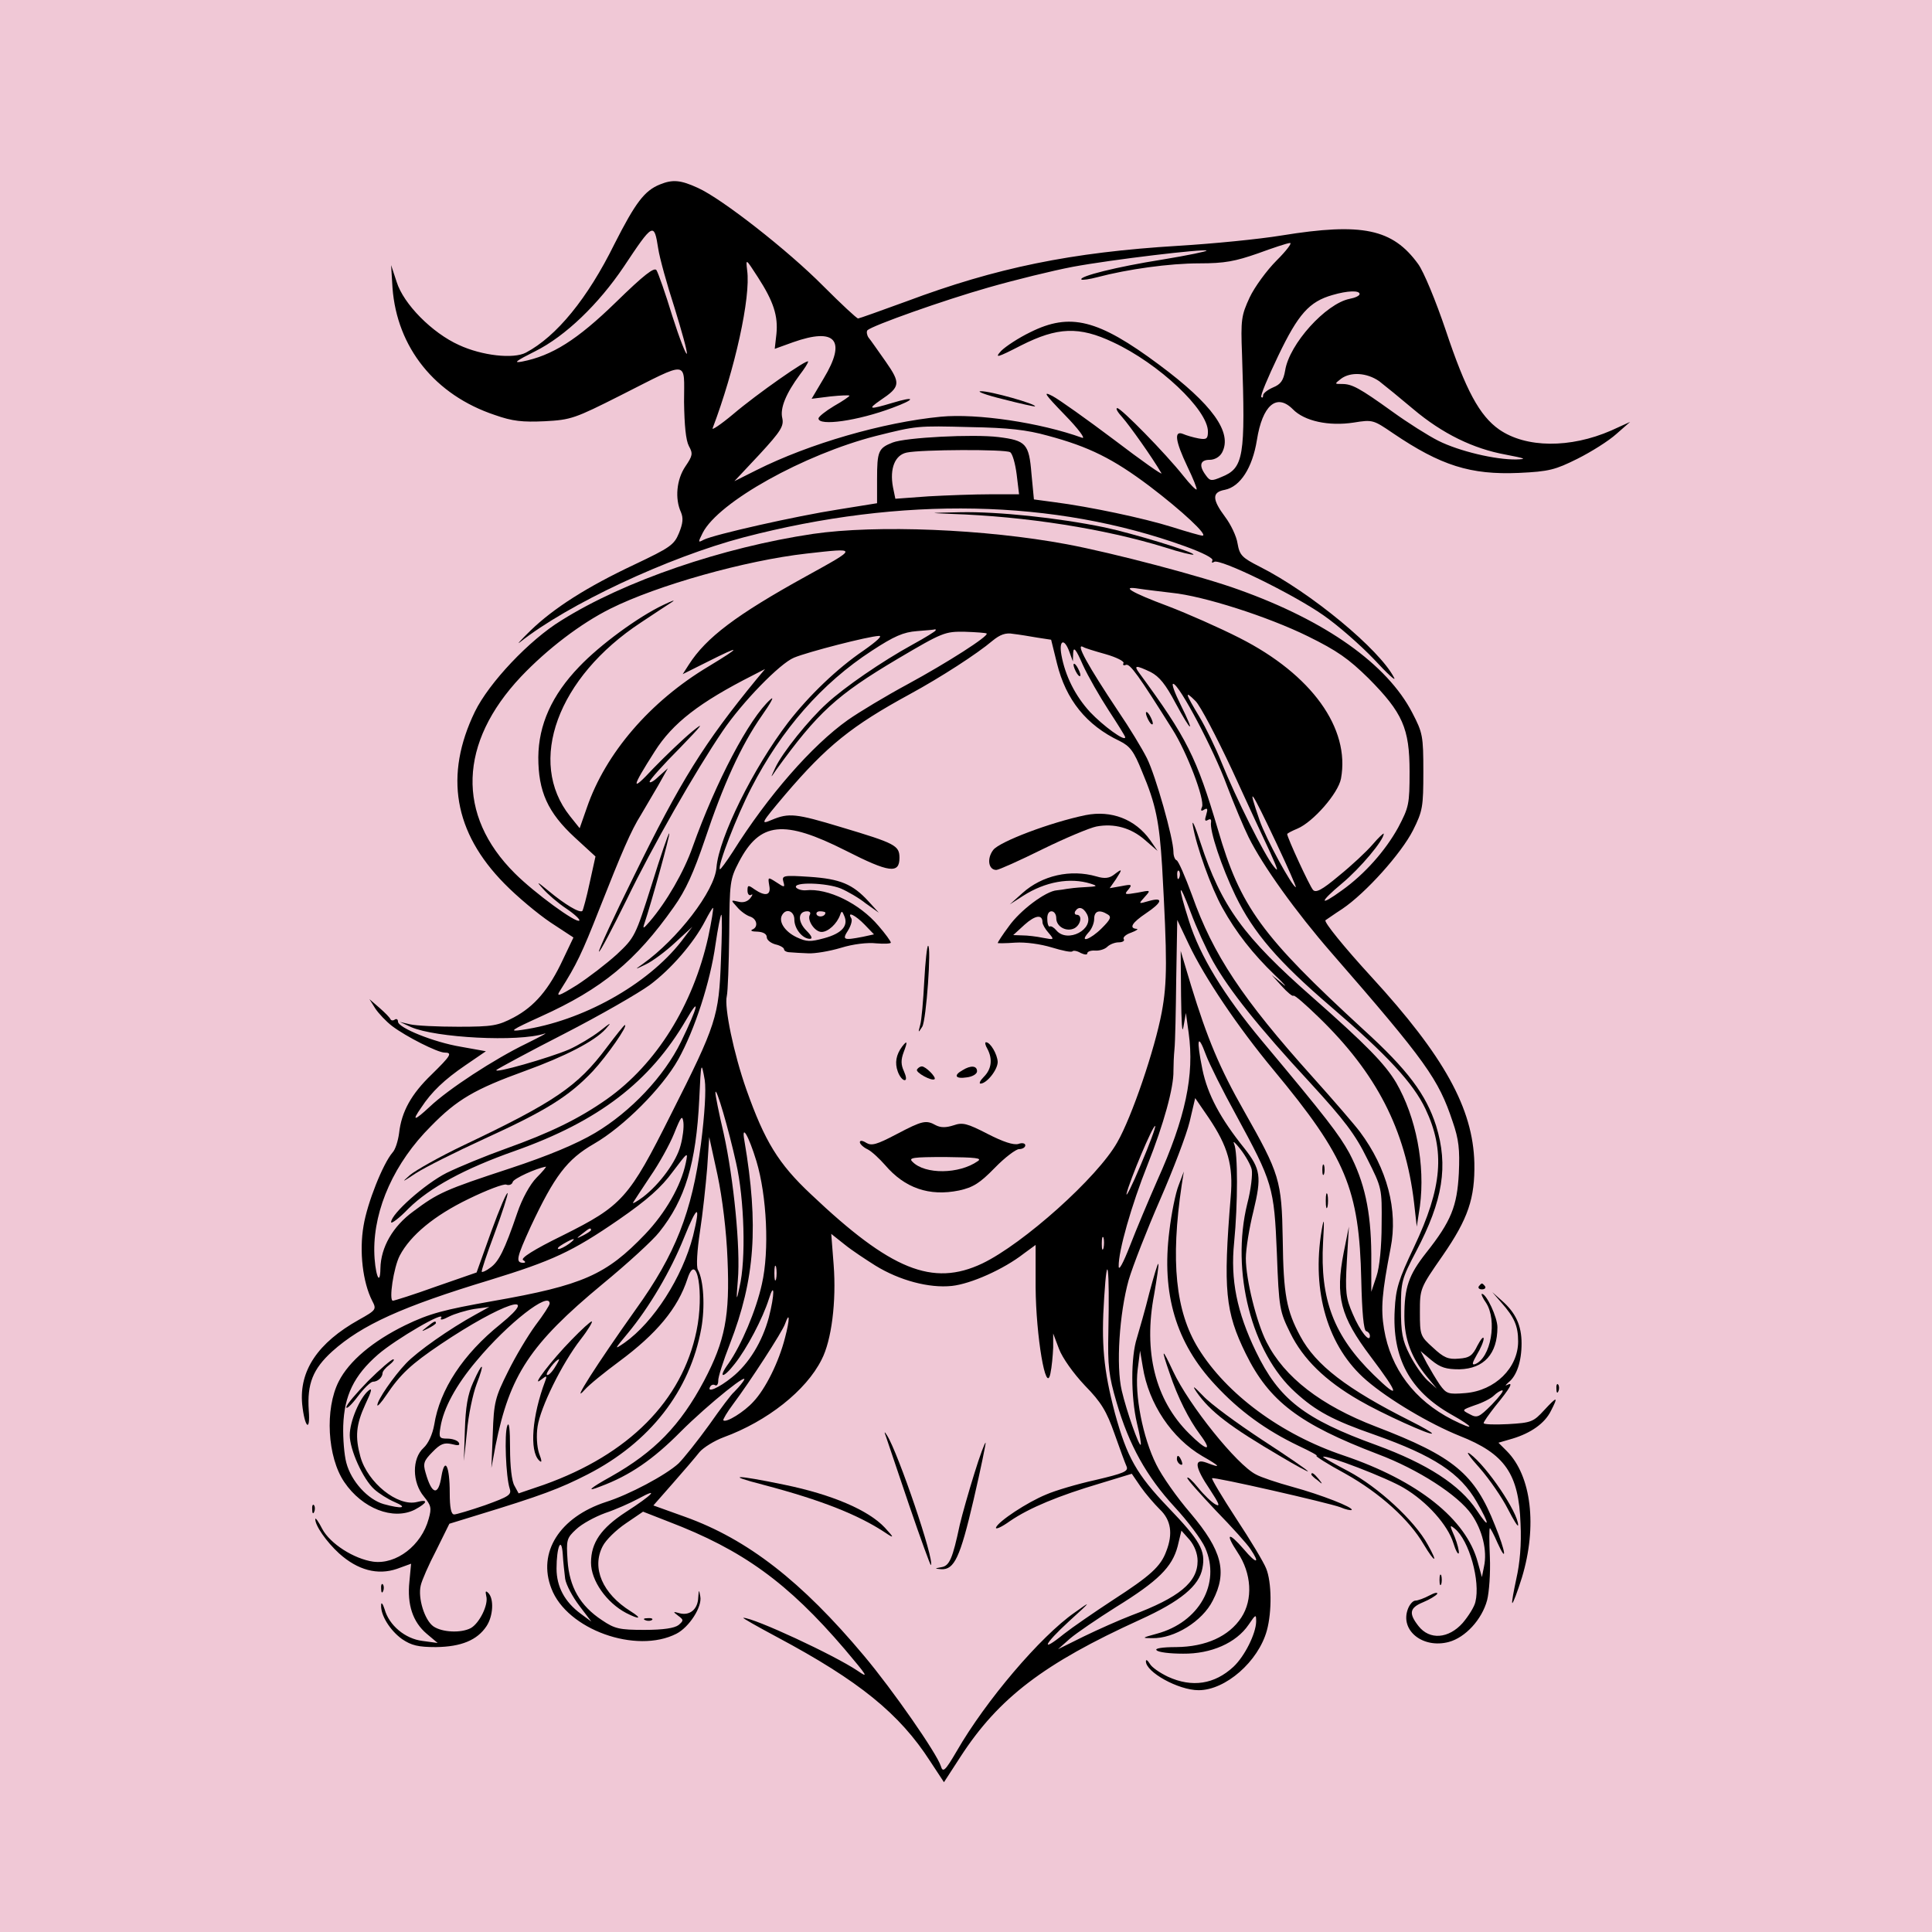
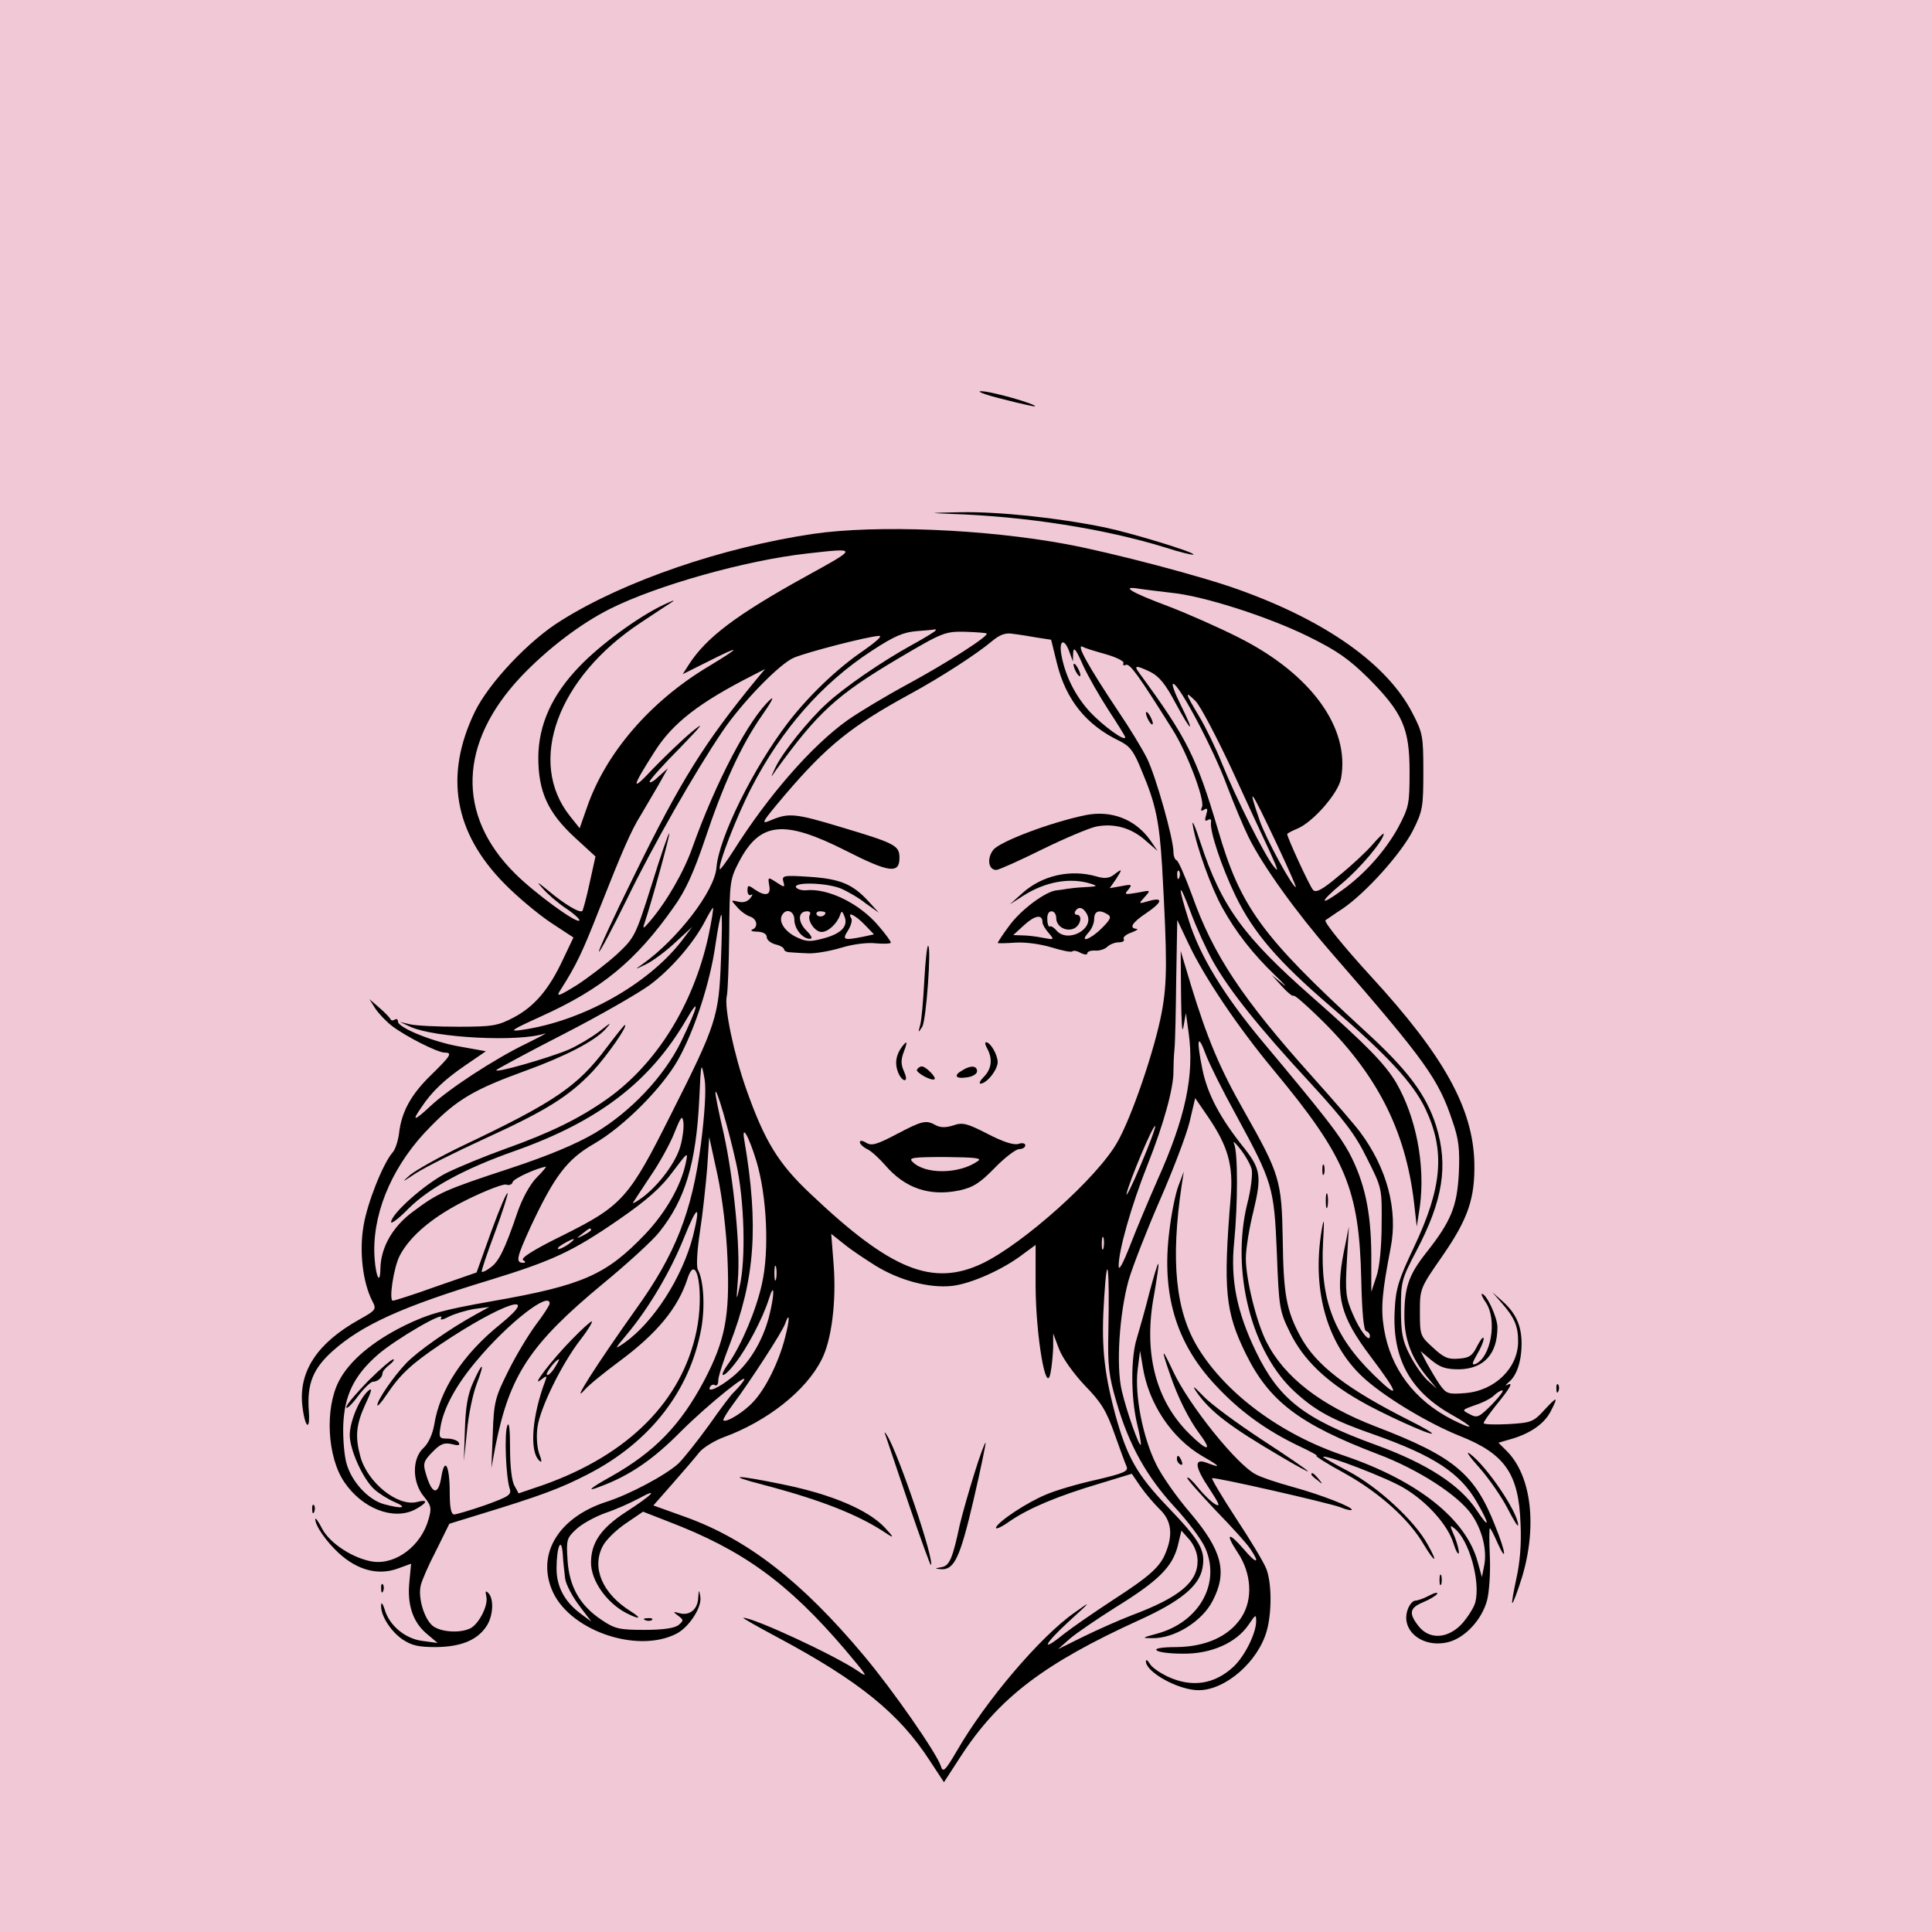
<svg xmlns="http://www.w3.org/2000/svg" width="32" height="32" viewBox="0 0 32 32" fill="none">
  <rect width="32" height="32" fill="#F0C8D6" />
-   <path d="M10.931 3.055C10.674 3.158 10.525 3.357 10.177 4.042C9.732 4.944 9.218 5.572 8.71 5.841C8.505 5.949 7.985 5.892 7.603 5.715C7.158 5.515 6.684 5.036 6.57 4.67L6.478 4.391L6.501 4.767C6.575 5.755 7.203 6.543 8.197 6.874C8.488 6.977 8.653 6.994 9.024 6.977C9.458 6.954 9.521 6.931 10.28 6.548C11.433 5.966 11.33 5.955 11.33 6.657C11.336 7.045 11.359 7.29 11.41 7.388C11.479 7.513 11.473 7.547 11.353 7.724C11.205 7.941 11.176 8.261 11.279 8.484C11.319 8.581 11.313 8.666 11.245 8.832C11.165 9.026 11.096 9.072 10.508 9.351C9.721 9.722 9.173 10.07 8.784 10.447C8.625 10.601 8.55 10.687 8.613 10.636C9.407 10.008 11.062 9.231 12.318 8.9C14.944 8.215 17.467 8.267 19.63 9.049C19.927 9.157 20.104 9.248 20.081 9.283C20.064 9.323 20.076 9.328 20.11 9.306C20.207 9.248 21.412 9.836 21.919 10.19C22.159 10.356 22.536 10.687 22.759 10.921C22.981 11.161 23.13 11.298 23.09 11.224C22.85 10.755 21.703 9.808 20.863 9.385C20.572 9.237 20.532 9.197 20.498 9.003C20.481 8.883 20.384 8.683 20.293 8.563C20.076 8.272 20.07 8.152 20.287 8.113C20.544 8.061 20.744 7.747 20.818 7.29C20.909 6.714 21.143 6.508 21.412 6.777C21.606 6.977 22.011 7.062 22.422 6.999C22.736 6.948 22.747 6.954 23.073 7.176C23.866 7.713 24.357 7.867 25.156 7.833C25.659 7.81 25.761 7.781 26.127 7.599C26.355 7.485 26.646 7.302 26.772 7.188L27 6.988L26.686 7.131C26.007 7.427 25.276 7.422 24.831 7.114C24.505 6.885 24.277 6.463 23.946 5.47C23.78 4.979 23.581 4.499 23.489 4.373C23.067 3.791 22.565 3.683 21.229 3.9C20.852 3.962 20.087 4.037 19.522 4.071C17.735 4.179 16.497 4.436 15.018 4.99C14.596 5.144 14.23 5.275 14.213 5.275C14.19 5.275 13.934 5.036 13.637 4.739C13.049 4.145 11.953 3.289 11.559 3.112C11.273 2.981 11.142 2.969 10.931 3.055ZM10.902 4.117C10.925 4.271 11.045 4.705 11.171 5.093C11.29 5.481 11.387 5.823 11.376 5.858C11.365 5.886 11.256 5.612 11.136 5.235C11.022 4.859 10.902 4.522 10.874 4.476C10.839 4.419 10.668 4.55 10.2 5.007C9.561 5.629 9.144 5.892 8.647 5.989C8.493 6.018 8.545 5.978 8.864 5.818C9.367 5.567 9.915 5.036 10.331 4.419C10.817 3.688 10.834 3.677 10.902 4.117ZM21.143 4.316C20.983 4.476 20.778 4.756 20.698 4.927C20.561 5.224 20.549 5.293 20.572 5.875C20.629 7.57 20.601 7.753 20.23 7.901C20.07 7.97 20.041 7.97 19.973 7.873C19.853 7.713 19.876 7.616 20.036 7.616C20.116 7.616 20.201 7.57 20.241 7.496C20.418 7.165 20.081 6.697 19.197 6.04C18.186 5.287 17.724 5.173 17.062 5.504C16.873 5.595 16.656 5.738 16.582 5.812C16.468 5.938 16.514 5.926 16.913 5.721C17.513 5.418 17.872 5.401 18.437 5.669C19.197 6.023 20.007 6.788 20.007 7.148C20.007 7.268 19.984 7.285 19.853 7.262C19.762 7.245 19.648 7.211 19.596 7.188C19.442 7.125 19.465 7.302 19.665 7.724C19.762 7.924 19.83 8.095 19.819 8.107C19.807 8.118 19.71 8.021 19.602 7.884C19.299 7.502 18.569 6.76 18.506 6.76C18.472 6.76 18.512 6.828 18.591 6.914C18.711 7.051 19.077 7.564 19.237 7.838C19.259 7.878 18.911 7.633 18.454 7.285C17.998 6.942 17.541 6.617 17.433 6.56C17.267 6.474 17.296 6.52 17.638 6.874C17.861 7.102 17.986 7.273 17.924 7.251C17.227 6.999 16.183 6.845 15.583 6.902C14.63 6.994 13.403 7.348 12.529 7.787L12.164 7.97L12.581 7.525C12.934 7.142 12.986 7.056 12.957 6.925C12.917 6.76 13.02 6.514 13.248 6.206C13.323 6.109 13.385 6.012 13.385 5.989C13.385 5.932 12.535 6.526 12.141 6.862C11.935 7.034 11.781 7.136 11.804 7.091C12.17 6.126 12.438 4.921 12.375 4.476C12.352 4.276 12.352 4.282 12.552 4.59C12.815 4.996 12.889 5.235 12.86 5.532L12.832 5.778L13.134 5.669C13.842 5.418 14.025 5.635 13.642 6.269L13.443 6.605L13.757 6.566C13.928 6.548 14.07 6.543 14.07 6.554C14.07 6.566 13.956 6.645 13.814 6.725C13.671 6.811 13.557 6.902 13.557 6.931C13.557 7.062 14.207 6.971 14.784 6.754C15.172 6.611 15.172 6.554 14.778 6.674C14.396 6.788 14.362 6.782 14.584 6.628C14.915 6.406 14.921 6.349 14.67 5.989C14.544 5.812 14.419 5.629 14.384 5.589C14.356 5.544 14.35 5.492 14.367 5.47C14.453 5.39 15.629 4.973 16.371 4.762C16.811 4.636 17.438 4.482 17.77 4.419C18.415 4.299 19.95 4.117 19.984 4.151C19.996 4.162 19.67 4.231 19.254 4.299C18.494 4.419 17.861 4.579 17.912 4.63C17.929 4.642 18.049 4.625 18.18 4.59C18.677 4.459 19.368 4.362 19.864 4.362C20.287 4.362 20.458 4.328 20.835 4.197C21.086 4.105 21.326 4.025 21.366 4.025C21.406 4.02 21.309 4.151 21.143 4.316ZM22.519 4.87C22.519 4.899 22.445 4.933 22.353 4.95C21.959 5.03 21.354 5.698 21.286 6.137C21.257 6.303 21.212 6.366 21.086 6.417C20.995 6.457 20.921 6.514 20.921 6.548C20.921 6.583 20.909 6.594 20.892 6.577C20.869 6.56 21 6.252 21.172 5.892C21.503 5.201 21.686 4.996 22.068 4.887C22.319 4.813 22.519 4.807 22.519 4.87ZM22.844 6.314C22.941 6.389 23.192 6.594 23.409 6.777C23.889 7.182 24.403 7.433 24.939 7.53C25.265 7.593 25.299 7.604 25.116 7.61C24.768 7.616 24.169 7.473 23.826 7.302C23.655 7.216 23.312 6.999 23.061 6.817C22.513 6.423 22.393 6.36 22.228 6.36C22.102 6.36 22.102 6.36 22.211 6.274C22.37 6.155 22.639 6.172 22.844 6.314ZM17.353 7.216C18.038 7.399 18.437 7.599 19.037 8.05C19.579 8.461 20.019 8.872 19.916 8.872C19.887 8.872 19.665 8.809 19.413 8.729C18.94 8.581 18.044 8.392 17.467 8.318L17.125 8.272L17.084 7.844C17.044 7.348 16.993 7.296 16.537 7.239C16.12 7.188 15.001 7.245 14.784 7.33C14.55 7.422 14.527 7.473 14.527 7.936V8.335L13.888 8.438C13.191 8.546 11.821 8.855 11.656 8.94C11.559 8.992 11.559 8.986 11.639 8.826C11.901 8.312 13.323 7.525 14.504 7.222C15.189 7.051 15.184 7.051 16.068 7.074C16.702 7.085 17.005 7.119 17.353 7.216ZM16.731 7.49C16.77 7.513 16.816 7.679 16.839 7.856L16.879 8.187H16.405C16.143 8.187 15.68 8.204 15.378 8.221L14.83 8.261L14.79 8.067C14.733 7.759 14.824 7.536 15.018 7.496C15.252 7.445 16.656 7.439 16.731 7.49Z" fill="black" />
  <path d="M16.611 6.611C16.896 6.685 17.136 6.737 17.142 6.731C17.181 6.697 16.399 6.474 16.245 6.48C16.165 6.48 16.331 6.543 16.611 6.611Z" fill="black" />
  <path d="M15.754 8.512C16.987 8.552 18.295 8.758 19.294 9.066C19.539 9.146 19.756 9.197 19.767 9.186C19.802 9.151 18.757 8.832 18.295 8.735C17.518 8.575 16.531 8.472 15.909 8.484C15.378 8.495 15.355 8.495 15.754 8.512Z" fill="black" />
  <path d="M13.465 8.843C11.97 9.066 10.343 9.62 9.298 10.276C8.767 10.601 8.099 11.309 7.865 11.789C7.357 12.839 7.517 13.787 8.356 14.637C8.562 14.848 8.904 15.134 9.116 15.277L9.498 15.528L9.327 15.887C9.093 16.39 8.853 16.669 8.51 16.852C8.248 16.989 8.162 17.006 7.591 17.006C7.249 17.006 6.889 16.989 6.792 16.966L6.621 16.926L6.809 17.012C7.215 17.189 8.585 17.263 9.019 17.12C9.081 17.103 8.944 17.172 8.716 17.286C8.185 17.543 7.426 18.039 7.118 18.331C6.861 18.57 6.815 18.576 6.975 18.348C7.146 18.085 7.363 17.88 7.706 17.646L8.048 17.412L7.631 17.337C7.186 17.263 6.592 17.023 6.592 16.921C6.592 16.886 6.57 16.869 6.541 16.886C6.513 16.909 6.478 16.904 6.467 16.881C6.455 16.852 6.376 16.772 6.284 16.692L6.119 16.549L6.216 16.704C6.273 16.789 6.398 16.921 6.495 16.995C6.729 17.172 7.249 17.434 7.363 17.434C7.5 17.434 7.466 17.486 7.146 17.8C6.815 18.119 6.65 18.41 6.61 18.77C6.592 18.901 6.547 19.044 6.501 19.09C6.341 19.278 6.084 19.923 6.022 20.3C5.947 20.728 6.01 21.242 6.164 21.544C6.239 21.687 6.233 21.698 5.947 21.858C5.262 22.241 4.954 22.703 5.005 23.257C5.045 23.645 5.143 23.736 5.114 23.36C5.085 22.92 5.182 22.675 5.502 22.384C5.993 21.944 6.661 21.641 8.111 21.202C9.15 20.882 9.475 20.734 10.246 20.203C10.725 19.872 10.954 19.666 11.142 19.409C11.393 19.078 11.399 19.067 11.359 19.261C11.279 19.643 11.022 20.089 10.685 20.443C10.04 21.116 9.658 21.288 8.162 21.55C7.352 21.693 7.112 21.756 6.712 21.95C6.176 22.212 5.782 22.543 5.611 22.88C5.377 23.337 5.422 24.136 5.702 24.547C5.999 24.987 6.513 25.186 6.872 25.004C7.083 24.89 7.1 24.827 6.906 24.878C6.587 24.958 6.09 24.558 5.97 24.13C5.879 23.799 5.896 23.599 6.05 23.263C6.159 23.034 6.17 22.977 6.102 23.034C5.959 23.154 5.793 23.542 5.793 23.771C5.793 24.01 6.01 24.496 6.199 24.667C6.273 24.735 6.427 24.832 6.535 24.878C6.764 24.975 6.661 24.998 6.353 24.912C6.096 24.838 5.816 24.536 5.736 24.227C5.702 24.102 5.679 23.828 5.685 23.616C5.702 23.114 5.862 22.783 6.261 22.435C6.558 22.178 7.392 21.693 7.306 21.83C7.283 21.87 7.329 21.864 7.437 21.807C7.529 21.761 7.717 21.704 7.854 21.681L8.105 21.647L7.877 21.773C7.449 22.007 6.906 22.389 6.724 22.583C6.518 22.8 6.25 23.188 6.25 23.274C6.25 23.303 6.318 23.228 6.398 23.108C6.632 22.76 6.809 22.595 7.3 22.264C8.311 21.584 8.996 21.356 8.288 21.933C7.671 22.429 7.283 23.017 7.192 23.599C7.163 23.759 7.095 23.908 7.015 23.982C6.821 24.159 6.826 24.553 7.021 24.787C7.14 24.935 7.152 24.975 7.1 25.158C6.981 25.597 6.564 25.917 6.181 25.866C5.862 25.82 5.468 25.569 5.337 25.323C5.279 25.209 5.228 25.135 5.222 25.158C5.217 25.266 5.405 25.535 5.616 25.729C5.925 26.008 6.256 26.094 6.575 25.985L6.809 25.9L6.781 26.197C6.741 26.579 6.838 26.865 7.066 27.059L7.249 27.213L6.998 27.179C6.712 27.144 6.444 26.922 6.37 26.653C6.341 26.562 6.313 26.528 6.313 26.585C6.301 26.75 6.461 27.007 6.661 27.15C6.815 27.253 6.924 27.281 7.22 27.281C7.637 27.276 7.905 27.167 8.059 26.933C8.168 26.768 8.185 26.482 8.088 26.385C8.042 26.34 8.037 26.357 8.054 26.436C8.094 26.579 7.94 26.887 7.797 26.967C7.631 27.053 7.323 27.036 7.18 26.939C7.032 26.836 6.918 26.465 6.969 26.259C6.986 26.18 7.1 25.917 7.226 25.677L7.443 25.238L7.888 25.101C8.973 24.77 9.275 24.655 9.732 24.421C10.765 23.891 11.428 23.04 11.616 22.001C11.679 21.647 11.656 21.208 11.559 21.031C11.53 20.979 11.547 20.705 11.593 20.403C11.639 20.106 11.69 19.626 11.713 19.347L11.747 18.833L11.884 19.461C11.964 19.838 12.033 20.397 12.05 20.859C12.09 21.796 12.01 22.207 11.662 22.869C11.268 23.611 10.839 24.05 10.12 24.456C9.761 24.655 9.698 24.718 9.943 24.621C10.434 24.439 10.822 24.17 11.273 23.714C11.73 23.257 12.483 22.652 12.301 22.892C12.261 22.949 12.192 23.023 12.158 23.057C12.118 23.086 11.935 23.331 11.747 23.599C11.553 23.868 11.325 24.153 11.239 24.239C11.028 24.433 10.417 24.758 10.035 24.878C9.27 25.129 8.899 25.712 9.133 26.311C9.39 26.99 10.537 27.401 11.205 27.059C11.416 26.95 11.633 26.613 11.599 26.442C11.576 26.322 11.576 26.322 11.565 26.459C11.559 26.653 11.428 26.762 11.262 26.722C11.142 26.688 11.142 26.693 11.233 26.762C11.325 26.83 11.325 26.842 11.239 26.916C11.171 26.967 10.988 26.996 10.674 26.996C10.263 26.996 10.183 26.979 9.972 26.836C9.606 26.596 9.43 26.282 9.401 25.849C9.378 25.506 9.384 25.477 9.544 25.329C9.641 25.238 9.852 25.124 10.023 25.061C10.194 25.004 10.44 24.895 10.577 24.821C10.931 24.627 10.811 24.758 10.366 25.044C9.955 25.312 9.789 25.552 9.789 25.883C9.789 26.18 10.046 26.545 10.371 26.716C10.594 26.83 10.645 26.813 10.446 26.688C9.978 26.396 9.795 25.968 9.983 25.609C10.035 25.506 10.206 25.34 10.366 25.232L10.651 25.038L11.073 25.203C12.301 25.672 13.049 26.214 13.991 27.316C14.367 27.761 14.396 27.806 14.207 27.675C13.819 27.413 12.489 26.796 12.312 26.796C12.289 26.796 12.541 26.939 12.872 27.116C14.23 27.841 14.898 28.383 15.406 29.171L15.635 29.519L15.909 29.097C16.542 28.12 17.296 27.55 18.877 26.83C19.556 26.522 19.864 26.265 19.916 25.974C19.973 25.683 19.876 25.517 19.351 24.969C18.826 24.421 18.666 24.136 18.466 23.405C18.278 22.692 18.238 22.252 18.289 21.487C18.34 20.677 18.38 20.974 18.358 22.058C18.346 22.623 18.363 22.783 18.494 23.228C18.7 23.936 18.991 24.456 19.453 24.958C19.67 25.192 19.899 25.495 19.962 25.637C20.224 26.231 19.859 26.87 19.162 27.059C18.911 27.127 18.905 27.133 19.082 27.133C19.448 27.144 19.916 26.853 20.087 26.511C20.333 26.037 20.241 25.683 19.722 25.067C19.499 24.81 19.242 24.444 19.151 24.256C18.928 23.811 18.791 23.103 18.843 22.686L18.883 22.372L18.928 22.64C19.025 23.251 19.408 23.822 19.916 24.119C20.218 24.29 20.235 24.324 19.984 24.227C19.767 24.147 19.79 24.302 20.041 24.673C20.19 24.901 20.218 24.964 20.133 24.918C20.07 24.884 19.944 24.764 19.847 24.644C19.75 24.524 19.67 24.45 19.665 24.479C19.665 24.507 19.882 24.747 20.139 25.021C20.401 25.289 20.658 25.575 20.709 25.654C20.881 25.906 20.812 25.911 20.601 25.66C20.344 25.363 20.287 25.392 20.498 25.712C20.732 26.06 20.755 26.494 20.561 26.79C20.355 27.104 19.973 27.276 19.482 27.281C19.242 27.281 19.122 27.304 19.157 27.333C19.185 27.367 19.379 27.39 19.596 27.39C20.059 27.395 20.475 27.213 20.681 26.91C20.801 26.733 20.806 26.733 20.806 26.859C20.801 27.059 20.618 27.43 20.43 27.607C20.116 27.898 19.745 27.955 19.345 27.772C19.214 27.709 19.077 27.618 19.043 27.555C19.008 27.498 18.98 27.481 18.98 27.515C18.974 27.692 19.516 27.995 19.853 27.995C20.298 27.995 20.841 27.521 20.983 27.007C21.069 26.693 21.063 26.203 20.972 25.98C20.932 25.877 20.709 25.506 20.475 25.152C20.241 24.793 20.064 24.496 20.076 24.484C20.099 24.456 21.999 24.89 22.199 24.964C22.291 25.004 22.376 25.021 22.388 25.009C22.422 24.969 21.885 24.758 21.406 24.627C21.155 24.558 20.881 24.467 20.801 24.421C20.487 24.262 19.693 23.274 19.431 22.715C19.242 22.309 19.225 22.321 19.374 22.749C19.505 23.143 19.693 23.514 19.876 23.759C20.093 24.05 19.99 24.039 19.693 23.742C19.134 23.188 18.934 22.389 19.117 21.436C19.162 21.168 19.197 20.945 19.185 20.934C19.174 20.922 19.111 21.139 19.037 21.413C18.968 21.693 18.871 22.024 18.831 22.161C18.729 22.475 18.729 23.131 18.831 23.571C18.877 23.759 18.905 23.919 18.894 23.93C18.866 23.959 18.66 23.377 18.58 23.034C18.483 22.623 18.54 21.756 18.694 21.202C18.763 20.968 18.997 20.369 19.214 19.872C19.431 19.375 19.653 18.793 19.705 18.576L19.796 18.188L20.019 18.513C20.338 18.987 20.43 19.301 20.384 19.826C20.258 21.367 20.293 21.727 20.635 22.424C21.023 23.211 21.52 23.588 22.821 24.085C23.489 24.336 24.151 24.764 24.374 25.084C24.551 25.34 24.637 25.683 24.58 25.946L24.545 26.122L24.477 25.877C24.288 25.163 23.484 24.524 22.256 24.108C21.217 23.759 20.316 23.091 19.847 22.332C19.471 21.721 19.385 20.888 19.573 19.626L19.608 19.404L19.522 19.632C19.471 19.758 19.402 20.1 19.368 20.391C19.237 21.43 19.476 22.241 20.127 22.937C20.527 23.371 20.972 23.691 21.509 23.948C21.703 24.039 21.84 24.113 21.805 24.113C21.777 24.113 21.988 24.25 22.285 24.41C22.856 24.73 23.341 25.169 23.581 25.58C23.769 25.894 23.826 25.9 23.649 25.586C23.432 25.186 22.821 24.627 22.336 24.37C22.096 24.244 21.908 24.136 21.914 24.13C21.954 24.085 22.987 24.484 23.25 24.644C23.638 24.872 23.98 25.261 24.072 25.557C24.111 25.683 24.151 25.757 24.163 25.723C24.169 25.694 24.14 25.569 24.094 25.455C24.009 25.261 24.009 25.249 24.094 25.318C24.334 25.512 24.523 26.191 24.437 26.534C24.42 26.613 24.323 26.768 24.226 26.882C23.992 27.144 23.678 27.167 23.495 26.933C23.329 26.722 23.347 26.631 23.569 26.539C23.678 26.494 23.78 26.431 23.803 26.402C23.82 26.368 23.763 26.379 23.678 26.425C23.592 26.471 23.484 26.511 23.444 26.511C23.404 26.511 23.347 26.573 23.318 26.653C23.187 27.007 23.569 27.31 23.997 27.196C24.271 27.122 24.545 26.825 24.631 26.505C24.665 26.374 24.688 26.054 24.677 25.791C24.665 25.529 24.665 25.312 24.677 25.312C24.688 25.312 24.745 25.42 24.802 25.552C24.968 25.917 24.939 25.7 24.762 25.266C24.425 24.41 24.083 24.125 22.787 23.628C21.88 23.28 21.274 22.812 20.978 22.229C20.812 21.904 20.635 21.191 20.635 20.842C20.635 20.688 20.692 20.334 20.761 20.06C20.898 19.489 20.881 19.364 20.612 19.021C20.213 18.525 20.002 18.131 19.916 17.714C19.813 17.206 19.836 17.098 19.973 17.469C20.03 17.623 20.253 18.068 20.47 18.462C21.08 19.586 21.103 19.655 21.149 20.757C21.183 21.676 21.195 21.721 21.372 22.081C21.583 22.509 21.948 22.869 22.513 23.194C22.884 23.411 23.718 23.788 23.718 23.742C23.718 23.725 23.558 23.634 23.364 23.537C22.308 23.006 21.794 22.612 21.537 22.132C21.309 21.71 21.257 21.442 21.246 20.528C21.229 19.547 21.195 19.444 20.607 18.405C20.201 17.691 19.996 17.2 19.727 16.321L19.556 15.75L19.562 16.492C19.568 16.943 19.579 17.143 19.602 17.006L19.642 16.778L19.688 17.109C19.785 17.805 19.636 18.513 19.168 19.552C19.025 19.878 18.82 20.363 18.717 20.631C18.603 20.922 18.529 21.059 18.529 20.974C18.523 20.722 18.74 19.963 19.008 19.29C19.276 18.616 19.442 18.011 19.436 17.737C19.436 17.646 19.442 17.486 19.453 17.377C19.465 17.269 19.476 16.738 19.482 16.207L19.499 15.237L19.688 15.636C19.95 16.19 20.504 17.012 21.092 17.72C22.296 19.17 22.513 19.695 22.547 21.202C22.559 21.733 22.587 22.035 22.627 22.047C22.662 22.058 22.69 22.092 22.69 22.127C22.69 22.252 22.525 22.047 22.405 21.761C22.291 21.499 22.279 21.402 22.308 20.888L22.342 20.317L22.256 20.745C22.114 21.476 22.199 21.801 22.702 22.469C23.181 23.103 23.198 23.206 22.753 22.772C22.091 22.127 21.862 21.522 21.914 20.574C21.937 20.186 21.931 20.146 21.891 20.374C21.72 21.396 21.994 22.315 22.633 22.863C23.004 23.183 23.678 23.582 24.174 23.782C24.928 24.079 25.156 24.41 25.185 25.238C25.202 25.58 25.173 25.894 25.116 26.145C25.071 26.357 25.036 26.539 25.048 26.551C25.059 26.562 25.133 26.368 25.208 26.128C25.464 25.283 25.367 24.444 24.956 24.033L24.819 23.896L25.053 23.828C25.356 23.736 25.584 23.577 25.687 23.371C25.813 23.126 25.796 23.12 25.579 23.354C25.396 23.554 25.362 23.565 24.979 23.588C24.757 23.599 24.574 23.594 24.574 23.571C24.574 23.548 24.66 23.428 24.762 23.297C25.019 22.983 25.071 22.886 24.968 22.937C24.922 22.96 24.934 22.943 24.985 22.897C25.122 22.789 25.202 22.549 25.202 22.252C25.202 21.955 25.105 21.744 24.877 21.544L24.717 21.402L24.865 21.573C25.082 21.818 25.145 21.961 25.145 22.218C25.145 22.657 24.762 23.034 24.271 23.074C23.986 23.097 23.957 23.086 23.849 22.937C23.786 22.846 23.689 22.68 23.632 22.578L23.529 22.378L23.712 22.532C23.86 22.652 23.952 22.68 24.174 22.68C24.58 22.669 24.802 22.424 24.802 21.984C24.802 21.818 24.62 21.43 24.545 21.43C24.528 21.43 24.557 21.499 24.614 21.579C24.802 21.87 24.694 22.492 24.431 22.595C24.374 22.612 24.386 22.572 24.46 22.441C24.523 22.338 24.574 22.218 24.574 22.172C24.574 22.127 24.528 22.178 24.471 22.287C24.391 22.452 24.34 22.492 24.163 22.503C23.986 22.52 23.912 22.486 23.735 22.321C23.524 22.132 23.518 22.115 23.518 21.733C23.518 21.345 23.518 21.339 23.895 20.797C24.317 20.186 24.431 19.849 24.42 19.261C24.397 18.359 23.923 17.497 22.713 16.178C22.268 15.693 21.925 15.271 21.954 15.242C21.965 15.237 22.091 15.145 22.233 15.054C22.622 14.791 23.21 14.135 23.404 13.752C23.564 13.433 23.575 13.364 23.575 12.782C23.575 12.188 23.564 12.137 23.392 11.806C22.976 11.001 21.959 10.282 20.521 9.768C19.927 9.551 18.432 9.157 17.667 9.014C16.32 8.763 14.521 8.689 13.465 8.843ZM13.351 9.545C12.192 10.185 11.696 10.561 11.41 11.007L11.308 11.166L11.719 10.961C12.284 10.676 12.289 10.704 11.741 11.035C10.765 11.617 10.029 12.479 9.721 13.376L9.601 13.718L9.441 13.518C8.722 12.616 9.235 11.218 10.617 10.31C10.839 10.162 11.073 10.008 11.136 9.968C11.193 9.928 11.131 9.951 10.988 10.019C10.566 10.219 9.938 10.681 9.595 11.041C9.138 11.515 8.921 12.006 8.916 12.542C8.916 13.107 9.07 13.456 9.521 13.872L9.863 14.186L9.766 14.626C9.715 14.866 9.658 15.071 9.646 15.088C9.601 15.128 9.355 14.98 9.087 14.757C8.893 14.597 8.876 14.592 8.99 14.717C9.07 14.809 9.241 14.957 9.378 15.048C9.515 15.14 9.612 15.231 9.595 15.248C9.549 15.299 8.853 14.791 8.528 14.466C7.557 13.501 7.597 12.303 8.63 11.207C9.064 10.75 9.618 10.327 10.109 10.082C10.885 9.694 12.347 9.283 13.357 9.169C14.219 9.072 14.219 9.066 13.351 9.545ZM19.408 9.819C19.933 9.871 21 10.213 21.663 10.539C22.148 10.778 22.336 10.91 22.667 11.235C23.233 11.806 23.347 12.063 23.347 12.782C23.347 13.324 23.335 13.37 23.158 13.707C22.947 14.089 22.605 14.477 22.228 14.746C21.845 15.025 21.845 14.951 22.228 14.632C22.53 14.38 22.919 13.918 22.919 13.809C22.919 13.792 22.833 13.872 22.736 13.986C22.633 14.106 22.382 14.34 22.176 14.506C21.891 14.746 21.794 14.791 21.748 14.74C21.691 14.677 21.32 13.872 21.32 13.815C21.32 13.804 21.394 13.764 21.491 13.724C21.748 13.615 22.165 13.142 22.211 12.896C22.365 12.063 21.725 11.172 20.532 10.567C20.196 10.396 19.665 10.162 19.351 10.042C18.723 9.808 18.552 9.699 18.866 9.751C18.974 9.768 19.219 9.796 19.408 9.819ZM15.498 10.441C15.498 10.453 15.326 10.561 15.115 10.676C14.607 10.955 13.985 11.383 13.694 11.652C13.397 11.92 12.957 12.468 12.843 12.713C12.758 12.896 12.758 12.896 12.855 12.753C13.545 11.8 13.854 11.515 14.864 10.915C15.617 10.47 15.652 10.459 15.983 10.464C16.165 10.47 16.331 10.482 16.342 10.493C16.382 10.533 15.697 10.972 15.035 11.332C14.675 11.526 14.23 11.794 14.042 11.926C13.448 12.348 12.723 13.176 12.135 14.112C12.027 14.278 11.935 14.403 11.924 14.398C11.878 14.352 12.204 13.513 12.444 13.05C12.94 12.086 13.614 11.315 14.441 10.778C14.807 10.539 14.961 10.47 15.189 10.453C15.343 10.441 15.475 10.43 15.486 10.424C15.492 10.419 15.498 10.424 15.498 10.441ZM17.181 10.561L17.41 10.596L17.507 10.989C17.655 11.589 17.992 12.011 18.546 12.274C18.717 12.36 18.78 12.44 18.917 12.782C19.145 13.319 19.202 13.615 19.248 14.346C19.334 15.893 19.334 16.27 19.242 16.767C19.128 17.377 18.746 18.502 18.506 18.919C18.18 19.501 16.948 20.602 16.268 20.928C15.446 21.316 14.755 21.036 13.431 19.78C12.889 19.272 12.666 18.901 12.364 18.051C12.152 17.451 11.993 16.681 12.038 16.498C12.055 16.43 12.072 15.967 12.078 15.471C12.084 14.614 12.09 14.563 12.238 14.278C12.586 13.61 12.98 13.57 14.008 14.089C14.727 14.455 14.898 14.477 14.898 14.209C14.898 14.004 14.83 13.969 13.934 13.701C13.18 13.473 13.066 13.461 12.78 13.581C12.592 13.661 12.598 13.644 13.003 13.164C13.694 12.354 14.105 12.023 15.069 11.498C15.583 11.218 16.183 10.83 16.439 10.613C16.565 10.51 16.656 10.476 16.782 10.499C16.879 10.51 17.056 10.539 17.181 10.561ZM14.299 10.778C13.871 11.069 13.403 11.515 13.054 11.966C12.478 12.719 11.907 13.872 11.867 14.369C11.838 14.757 11.222 15.556 10.645 15.967C10.508 16.064 10.508 16.064 10.697 15.973C10.805 15.922 11.022 15.762 11.182 15.613L11.467 15.351L11.285 15.591C10.725 16.31 9.641 16.915 8.647 17.058C8.419 17.092 8.459 17.063 8.961 16.835C9.972 16.378 10.531 15.916 11.159 15.025C11.359 14.746 11.49 14.449 11.673 13.912C11.976 13.005 12.272 12.348 12.62 11.851C12.769 11.64 12.832 11.52 12.763 11.583C12.409 11.897 11.856 12.953 11.473 14.026C11.33 14.437 11.039 14.94 10.76 15.265C10.657 15.385 10.64 15.391 10.674 15.294C10.788 14.957 11.102 13.821 11.085 13.804C11.073 13.792 10.942 14.175 10.794 14.654C10.525 15.505 10.514 15.528 10.217 15.807C10.046 15.962 9.749 16.19 9.555 16.316C9.241 16.51 9.207 16.515 9.281 16.401C9.549 15.979 9.641 15.785 9.926 15.06C10.303 14.106 10.451 13.758 10.617 13.495C10.68 13.387 10.811 13.164 10.902 13.01L11.062 12.725L10.908 12.862C10.828 12.942 10.76 12.976 10.76 12.947C10.76 12.919 10.982 12.668 11.262 12.388C11.627 12.011 11.684 11.937 11.467 12.114C11.308 12.245 11.017 12.525 10.817 12.731C10.446 13.13 10.451 13.062 10.845 12.445C11.142 11.977 11.582 11.635 12.472 11.184L12.672 11.081L12.529 11.252C11.667 12.303 11.273 12.93 10.497 14.517C10.166 15.185 9.909 15.745 9.92 15.762C9.938 15.773 10.143 15.379 10.383 14.894C10.805 14.021 11.519 12.771 11.97 12.108C12.295 11.629 12.917 10.989 13.151 10.893C13.385 10.796 14.384 10.539 14.556 10.533C14.624 10.527 14.527 10.618 14.299 10.778ZM17.712 10.796L17.77 10.955L17.775 10.813C17.781 10.704 17.821 10.75 17.935 11.012C18.021 11.201 18.215 11.538 18.363 11.766C18.512 11.994 18.637 12.194 18.637 12.211C18.637 12.291 18.272 12.023 18.055 11.794C17.809 11.526 17.644 11.195 17.581 10.852C17.535 10.601 17.627 10.561 17.712 10.796ZM18.312 10.835C18.494 10.887 18.626 10.955 18.609 10.984C18.591 11.012 18.609 11.03 18.649 11.012C18.717 10.989 18.86 11.189 19.419 12.08C19.659 12.457 19.956 13.239 19.91 13.364C19.882 13.427 19.893 13.444 19.944 13.41C20.002 13.376 20.007 13.399 19.979 13.495C19.95 13.587 19.956 13.61 20.007 13.581C20.047 13.558 20.064 13.57 20.059 13.615C20.03 13.752 20.235 14.363 20.464 14.837C20.761 15.448 21.166 15.922 22.045 16.675C22.976 17.474 23.409 17.942 23.609 18.365C23.94 19.061 23.889 19.666 23.421 20.654C23.164 21.196 23.118 21.345 23.101 21.693C23.055 22.492 23.352 23.04 24.037 23.428C24.425 23.645 24.443 23.708 24.055 23.514C23.427 23.194 23.033 22.669 22.924 22.012C22.867 21.67 22.89 21.413 23.033 20.671C23.158 20.043 22.976 19.352 22.525 18.747C22.445 18.639 22.091 18.228 21.737 17.834C20.578 16.544 20.093 15.813 19.745 14.831C19.63 14.517 19.516 14.255 19.488 14.249C19.459 14.238 19.436 14.175 19.436 14.112C19.436 13.889 19.14 12.845 18.997 12.559C18.917 12.399 18.706 12.051 18.523 11.783C18.021 11.03 17.804 10.641 17.941 10.716C17.964 10.733 18.129 10.784 18.312 10.835ZM19.06 11.132C19.202 11.207 19.305 11.332 19.471 11.646C19.739 12.143 19.802 12.171 19.556 11.675C19.459 11.48 19.402 11.326 19.431 11.326C19.528 11.326 20.104 12.417 20.321 13.01C20.441 13.324 20.601 13.707 20.681 13.867C20.915 14.34 21.469 15.111 22.051 15.779C23.626 17.588 23.826 17.874 24.06 18.576C24.163 18.873 24.18 19.038 24.163 19.432C24.134 19.98 24.037 20.226 23.621 20.751C23.329 21.122 23.261 21.328 23.261 21.801C23.261 22.178 23.375 22.486 23.632 22.8L23.798 23L23.643 22.863C23.558 22.783 23.427 22.595 23.347 22.435C23.227 22.201 23.204 22.07 23.204 21.676C23.204 21.23 23.215 21.185 23.455 20.728C23.9 19.883 23.992 19.312 23.786 18.645C23.621 18.131 23.318 17.72 22.582 17.052C20.892 15.499 20.544 15.02 20.173 13.741C19.819 12.542 19.659 12.223 18.871 11.149C18.774 11.018 18.808 11.012 19.06 11.132ZM20.407 12.753C20.658 13.302 20.943 13.918 21.04 14.123C21.166 14.403 21.183 14.46 21.098 14.352C20.949 14.175 20.464 13.204 20.235 12.634C20.139 12.394 19.973 12.051 19.864 11.869C19.63 11.48 19.613 11.423 19.802 11.612C19.882 11.692 20.15 12.205 20.407 12.753ZM21.143 13.969C21.332 14.369 21.474 14.694 21.463 14.694C21.406 14.694 20.966 13.889 20.863 13.587C20.652 12.976 20.709 13.05 21.143 13.969ZM19.533 14.534C19.516 14.58 19.499 14.563 19.499 14.5C19.493 14.437 19.511 14.403 19.528 14.426C19.545 14.443 19.55 14.495 19.533 14.534ZM20.093 15.927C20.361 16.401 20.835 17 21.703 17.937C22.268 18.553 22.45 18.793 22.645 19.192C22.89 19.678 22.89 19.683 22.884 20.283C22.884 20.642 22.85 20.991 22.799 21.139L22.713 21.396V20.768C22.707 20.055 22.599 19.575 22.348 19.096C22.176 18.787 21.982 18.53 20.898 17.235C20.27 16.481 19.876 15.836 19.693 15.254C19.499 14.643 19.516 14.563 19.722 15.111C19.813 15.357 19.979 15.722 20.093 15.927ZM11.73 15.522C11.479 16.647 10.874 17.623 10.052 18.205C9.589 18.53 9.121 18.759 8.373 19.027C8.037 19.147 7.597 19.329 7.397 19.427C7.038 19.609 6.478 20.106 6.478 20.243C6.478 20.277 6.61 20.18 6.769 20.015C7.118 19.672 7.688 19.358 8.533 19.061C9.915 18.57 10.765 17.92 11.365 16.892C11.61 16.47 11.559 16.681 11.279 17.257C10.999 17.828 10.451 18.41 9.858 18.764C9.549 18.947 9.087 19.141 8.448 19.352C7.369 19.706 7.255 19.758 6.844 20.066C6.507 20.311 6.307 20.66 6.301 21.008C6.296 21.345 6.204 21.082 6.199 20.717C6.193 20.015 6.535 19.255 7.135 18.656C7.569 18.211 7.865 18.039 8.699 17.737C9.361 17.497 9.846 17.246 10.029 17.046C10.137 16.926 10.126 16.926 9.932 17.08C9.806 17.177 9.578 17.314 9.424 17.383C9.104 17.52 8.151 17.794 8.225 17.72C8.254 17.697 8.756 17.423 9.35 17.12C9.938 16.818 10.571 16.453 10.76 16.316C11.114 16.053 11.49 15.619 11.679 15.254C11.741 15.134 11.799 15.037 11.81 15.037C11.821 15.037 11.787 15.254 11.73 15.522ZM11.941 15.905C11.907 16.835 11.867 16.966 11.114 18.456C10.417 19.849 10.309 19.969 9.315 20.465C8.847 20.694 8.613 20.842 8.665 20.871C8.705 20.894 8.71 20.916 8.67 20.916C8.533 20.916 8.556 20.831 8.79 20.317C9.184 19.478 9.39 19.204 9.835 18.947C10.331 18.662 10.971 18.017 11.233 17.549C11.507 17.058 11.764 16.264 11.85 15.648C11.89 15.374 11.935 15.151 11.947 15.151C11.964 15.151 11.958 15.493 11.941 15.905ZM11.61 18.947C11.462 20.072 11.188 20.774 10.531 21.687C9.886 22.595 9.441 23.291 9.681 23.023C9.755 22.937 10.018 22.726 10.257 22.549C10.874 22.092 11.228 21.67 11.387 21.179C11.542 20.705 11.667 21.424 11.536 22.047C11.296 23.2 10.417 24.09 9.007 24.593L8.59 24.735L8.522 24.61C8.476 24.536 8.448 24.284 8.448 23.988C8.448 23.662 8.431 23.537 8.402 23.616C8.351 23.748 8.379 24.461 8.442 24.655C8.476 24.758 8.431 24.787 8.037 24.93C7.791 25.015 7.557 25.084 7.523 25.084C7.472 25.084 7.449 24.975 7.449 24.724C7.449 24.284 7.369 24.119 7.312 24.45C7.26 24.787 7.152 24.758 7.049 24.393C7.003 24.239 7.021 24.193 7.163 24.05C7.295 23.913 7.357 23.891 7.483 23.919C7.591 23.948 7.626 23.942 7.597 23.891C7.574 23.856 7.489 23.828 7.409 23.828C7.277 23.828 7.266 23.811 7.295 23.639C7.346 23.325 7.551 22.943 7.894 22.538C8.413 21.915 9.104 21.379 9.104 21.59C9.104 21.619 9.001 21.778 8.87 21.95C8.745 22.121 8.539 22.463 8.413 22.72C8.202 23.143 8.179 23.223 8.162 23.748L8.139 24.313L8.208 23.942C8.442 22.777 8.779 22.264 9.978 21.27C10.394 20.928 10.817 20.54 10.919 20.408C11.348 19.872 11.53 19.272 11.582 18.205C11.61 17.583 11.616 17.566 11.673 17.891C11.696 18.051 11.673 18.45 11.61 18.947ZM12.192 19.261C12.329 19.86 12.358 20.865 12.249 21.316C12.198 21.561 12.192 21.556 12.221 21.202C12.267 20.682 12.152 19.524 11.987 18.776C11.907 18.433 11.844 18.125 11.85 18.091C11.861 17.994 12.067 18.696 12.192 19.261ZM11.273 18.97C11.205 19.238 10.925 19.615 10.651 19.826C10.543 19.906 10.468 19.946 10.486 19.918C10.508 19.883 10.634 19.689 10.771 19.484C10.914 19.278 11.091 18.959 11.165 18.776C11.279 18.49 11.302 18.462 11.319 18.587C11.33 18.673 11.308 18.844 11.273 18.97ZM18.894 19.295C18.751 19.638 18.643 19.849 18.66 19.769C18.706 19.564 19.1 18.622 19.134 18.65C19.145 18.667 19.037 18.959 18.894 19.295ZM12.529 19.233C12.7 19.803 12.746 20.711 12.62 21.265C12.524 21.704 12.278 22.281 12.067 22.583C11.884 22.834 11.976 22.84 12.17 22.589C12.369 22.338 12.632 21.841 12.735 21.516C12.832 21.202 12.832 21.442 12.735 21.818C12.626 22.224 12.404 22.589 12.124 22.812C11.907 22.989 11.696 23.08 11.764 22.966C11.781 22.937 11.816 22.926 11.844 22.943C11.873 22.96 11.896 22.926 11.896 22.875C11.89 22.817 11.981 22.538 12.09 22.258C12.506 21.185 12.569 20.3 12.329 18.89C12.278 18.605 12.398 18.804 12.529 19.233ZM20.732 19.369C20.749 19.444 20.721 19.701 20.658 19.94C20.384 21.059 20.732 22.412 21.457 23.063C21.794 23.371 22.079 23.525 22.77 23.765C23.752 24.113 24.186 24.399 24.46 24.878C24.682 25.261 24.677 25.346 24.46 25.015C24.18 24.593 23.638 24.244 22.799 23.936C21.6 23.502 21.183 23.177 20.801 22.384C20.487 21.733 20.378 21.196 20.441 20.58C20.504 19.935 20.504 19.09 20.441 18.947C20.413 18.884 20.458 18.924 20.544 19.033C20.629 19.141 20.715 19.295 20.732 19.369ZM8.887 19.506C8.779 19.615 8.647 19.855 8.568 20.089C8.356 20.711 8.259 20.899 8.122 20.996C8.054 21.048 7.991 21.076 7.98 21.065C7.968 21.053 8.065 20.768 8.191 20.431C8.316 20.095 8.413 19.792 8.408 19.763C8.396 19.735 8.276 20.015 8.139 20.391L7.894 21.076L7.22 21.31C6.855 21.442 6.53 21.544 6.507 21.544C6.438 21.544 6.518 20.996 6.621 20.797C6.798 20.46 7.192 20.134 7.757 19.86C8.059 19.712 8.345 19.604 8.385 19.621C8.431 19.638 8.482 19.621 8.493 19.575C8.516 19.518 8.876 19.352 9.041 19.324C9.058 19.318 8.99 19.404 8.887 19.506ZM11.479 20.471C11.302 21.156 10.828 21.898 10.343 22.241C10.166 22.361 10.172 22.355 10.4 22.081C10.754 21.653 11.108 21.053 11.33 20.5C11.553 19.946 11.61 19.935 11.479 20.471ZM9.789 20.374C9.789 20.386 9.732 20.425 9.664 20.46C9.538 20.523 9.538 20.517 9.641 20.437C9.761 20.34 9.789 20.328 9.789 20.374ZM14.499 20.962C14.898 21.208 15.389 21.339 15.766 21.299C16.08 21.265 16.622 21.025 16.959 20.762L17.153 20.62V21.322C17.159 22.127 17.324 23.114 17.398 22.749C17.421 22.646 17.438 22.452 17.444 22.321V22.087L17.541 22.344C17.598 22.492 17.775 22.743 17.969 22.949C18.243 23.228 18.329 23.377 18.46 23.748C18.546 23.993 18.637 24.239 18.66 24.29C18.694 24.37 18.609 24.404 18.146 24.513C17.838 24.581 17.473 24.69 17.33 24.753C17.01 24.884 16.537 25.198 16.497 25.3C16.485 25.34 16.588 25.295 16.731 25.192C17.05 24.975 17.53 24.775 18.221 24.57L18.746 24.41L18.894 24.627C18.974 24.741 19.117 24.907 19.208 24.998C19.396 25.175 19.431 25.403 19.317 25.694C19.225 25.946 19.054 26.1 18.437 26.499C18.123 26.705 17.758 26.956 17.621 27.064C17.227 27.384 17.284 27.241 17.707 26.853C18.084 26.511 18.084 26.505 17.798 26.71C17.233 27.104 16.325 28.172 15.846 29.005C15.652 29.336 15.617 29.365 15.583 29.251C15.515 29.04 14.79 27.995 14.31 27.424C13.277 26.191 12.381 25.495 11.348 25.124L10.822 24.935L11.148 24.564C11.325 24.364 11.524 24.13 11.587 24.05C11.65 23.976 11.833 23.862 11.987 23.805C12.706 23.542 13.351 23.034 13.608 22.52C13.774 22.201 13.854 21.556 13.808 20.951L13.768 20.437L13.991 20.614C14.11 20.711 14.345 20.865 14.499 20.962ZM18.278 20.671C18.26 20.728 18.249 20.694 18.249 20.602C18.249 20.506 18.26 20.465 18.278 20.5C18.289 20.54 18.289 20.62 18.278 20.671ZM9.424 20.602C9.361 20.648 9.281 20.688 9.253 20.688C9.218 20.682 9.253 20.648 9.332 20.602C9.515 20.494 9.561 20.5 9.424 20.602ZM12.855 21.185C12.837 21.242 12.826 21.196 12.826 21.088C12.826 20.979 12.837 20.934 12.855 20.985C12.866 21.042 12.866 21.133 12.855 21.185ZM13.003 22.155C12.9 22.561 12.678 23.006 12.478 23.217C12.329 23.383 12.027 23.571 11.981 23.525C11.97 23.514 12.044 23.388 12.147 23.251C12.409 22.903 12.963 22.052 13.003 21.927C13.083 21.704 13.083 21.853 13.003 22.155ZM24.711 23.263C24.494 23.48 24.465 23.491 24.34 23.422C24.209 23.354 24.209 23.354 24.431 23.274C24.557 23.234 24.7 23.16 24.745 23.114C24.791 23.069 24.854 23.029 24.882 23.029C24.916 23.029 24.837 23.131 24.711 23.263ZM19.836 25.854C19.836 26.208 19.533 26.459 18.74 26.756C18.546 26.83 18.186 26.99 17.952 27.104L17.524 27.316L17.724 27.139C17.832 27.047 18.175 26.813 18.483 26.619C19.185 26.185 19.413 25.957 19.505 25.614L19.568 25.352L19.705 25.506C19.785 25.603 19.836 25.734 19.836 25.854ZM9.361 26.151C9.378 26.254 9.487 26.454 9.595 26.596L9.795 26.859L9.618 26.728C9.355 26.534 9.218 26.282 9.218 25.98C9.218 25.626 9.298 25.432 9.321 25.74C9.327 25.866 9.35 26.054 9.361 26.151Z" fill="black" />
  <path d="M17.981 13.501C17.398 13.621 16.554 13.941 16.451 14.078C16.342 14.22 16.371 14.409 16.502 14.409C16.542 14.409 16.885 14.255 17.267 14.066C17.65 13.878 18.049 13.712 18.158 13.69C18.454 13.633 18.734 13.712 18.963 13.912L19.174 14.095L19.048 13.912C18.803 13.57 18.409 13.416 17.981 13.501Z" fill="black" />
  <path d="M18.449 14.489C18.375 14.546 18.295 14.557 18.163 14.517C17.73 14.392 17.261 14.5 16.936 14.791L16.725 14.98L16.947 14.837C17.313 14.603 17.724 14.529 18.066 14.637C18.192 14.677 18.175 14.683 17.969 14.694C17.832 14.7 17.701 14.717 17.667 14.723C17.638 14.729 17.564 14.74 17.507 14.746C17.324 14.757 16.896 15.077 16.708 15.345C16.605 15.482 16.525 15.608 16.525 15.619C16.525 15.625 16.656 15.625 16.816 15.613C16.987 15.602 17.233 15.636 17.421 15.693C17.593 15.745 17.747 15.779 17.764 15.756C17.781 15.739 17.844 15.75 17.901 15.785C17.963 15.813 18.009 15.819 18.009 15.79C18.009 15.762 18.066 15.739 18.14 15.745C18.209 15.75 18.3 15.722 18.34 15.682C18.38 15.642 18.466 15.608 18.529 15.608C18.591 15.608 18.631 15.585 18.614 15.556C18.591 15.528 18.649 15.476 18.734 15.448C18.826 15.414 18.86 15.385 18.826 15.385C18.694 15.374 18.751 15.282 18.98 15.128C19.254 14.945 19.276 14.854 19.031 14.923C18.854 14.974 18.854 14.974 18.957 14.86C19.065 14.74 19.065 14.74 18.837 14.786C18.631 14.82 18.614 14.82 18.689 14.734C18.757 14.649 18.746 14.643 18.574 14.677L18.38 14.711L18.483 14.563C18.597 14.386 18.591 14.38 18.449 14.489ZM18.003 15.14C18.135 15.391 17.678 15.63 17.495 15.408C17.456 15.362 17.41 15.334 17.387 15.345C17.37 15.357 17.347 15.305 17.347 15.231C17.341 15.145 17.37 15.094 17.416 15.094C17.461 15.094 17.495 15.145 17.495 15.208C17.495 15.351 17.667 15.442 17.798 15.374C17.907 15.311 17.929 15.151 17.832 15.151C17.804 15.151 17.792 15.122 17.809 15.094C17.861 15.008 17.941 15.025 18.003 15.14ZM18.346 15.145C18.415 15.185 18.392 15.231 18.249 15.374C18.061 15.562 17.866 15.63 18.026 15.448C18.083 15.391 18.123 15.288 18.123 15.22C18.123 15.088 18.209 15.06 18.346 15.145ZM17.267 15.277C17.267 15.311 17.313 15.391 17.37 15.454C17.467 15.568 17.461 15.568 17.273 15.533C17.17 15.511 17.016 15.493 16.93 15.493L16.782 15.488L16.97 15.316C17.147 15.157 17.267 15.14 17.267 15.277Z" fill="black" />
  <path d="M12.975 14.603C13.003 14.7 12.997 14.706 12.86 14.614C12.718 14.523 12.718 14.523 12.741 14.666C12.775 14.831 12.678 14.854 12.495 14.729C12.392 14.654 12.381 14.66 12.381 14.751C12.381 14.808 12.409 14.843 12.444 14.82C12.472 14.803 12.466 14.826 12.427 14.877C12.381 14.934 12.307 14.957 12.227 14.934C12.101 14.905 12.101 14.905 12.21 15.025C12.267 15.094 12.364 15.162 12.421 15.18C12.541 15.219 12.563 15.357 12.461 15.396C12.421 15.414 12.455 15.431 12.546 15.431C12.643 15.436 12.7 15.471 12.7 15.522C12.7 15.568 12.763 15.619 12.843 15.642C12.923 15.659 12.986 15.699 12.986 15.722C12.986 15.75 13.032 15.773 13.089 15.773C13.14 15.779 13.277 15.785 13.386 15.79C13.494 15.796 13.739 15.756 13.928 15.699C14.133 15.636 14.367 15.608 14.516 15.625C14.647 15.636 14.755 15.63 14.755 15.613C14.755 15.591 14.664 15.465 14.55 15.334C14.236 14.963 13.711 14.706 13.345 14.746C13.283 14.751 13.209 14.729 13.186 14.7C13.129 14.603 13.694 14.62 13.928 14.717C14.036 14.763 14.225 14.871 14.339 14.963L14.556 15.117L14.384 14.928C14.122 14.643 13.916 14.557 13.408 14.523C12.98 14.495 12.946 14.5 12.975 14.603ZM13.157 15.231C13.157 15.385 13.294 15.55 13.414 15.55C13.465 15.55 13.443 15.499 13.357 15.414C13.209 15.265 13.214 15.094 13.368 15.094C13.414 15.094 13.431 15.117 13.414 15.151C13.363 15.237 13.494 15.436 13.608 15.436C13.717 15.436 13.865 15.299 13.916 15.151C13.939 15.082 13.951 15.088 13.985 15.174C14.053 15.334 13.945 15.459 13.654 15.539C13.42 15.602 13.363 15.602 13.191 15.522C12.992 15.425 12.889 15.259 12.957 15.151C13.026 15.037 13.157 15.094 13.157 15.231ZM13.671 15.117C13.671 15.18 13.562 15.202 13.528 15.151C13.511 15.122 13.534 15.094 13.58 15.094C13.631 15.094 13.671 15.105 13.671 15.117ZM14.322 15.316L14.476 15.476L14.293 15.516C13.968 15.579 13.945 15.568 14.048 15.408C14.093 15.334 14.122 15.242 14.099 15.208C14.025 15.088 14.168 15.157 14.322 15.316Z" fill="black" />
  <path d="M15.309 16.247C15.292 16.572 15.264 16.898 15.241 16.978C15.206 17.109 15.206 17.115 15.275 17.006C15.343 16.898 15.429 15.665 15.372 15.665C15.355 15.665 15.326 15.927 15.309 16.247Z" fill="black" />
  <path d="M14.944 17.332C14.841 17.469 14.818 17.606 14.87 17.748C14.898 17.828 14.95 17.891 14.984 17.891C15.018 17.891 15.012 17.834 14.972 17.743C14.921 17.634 14.921 17.554 14.967 17.429C15.035 17.252 15.029 17.223 14.944 17.332Z" fill="black" />
  <path d="M16.354 17.372C16.445 17.543 16.422 17.708 16.297 17.834C16.234 17.897 16.211 17.948 16.24 17.948C16.342 17.948 16.525 17.72 16.525 17.588C16.519 17.463 16.405 17.263 16.331 17.263C16.308 17.263 16.32 17.314 16.354 17.372Z" fill="black" />
  <path d="M15.189 17.714C15.155 17.76 15.435 17.914 15.48 17.874C15.509 17.84 15.332 17.663 15.269 17.663C15.241 17.663 15.206 17.686 15.189 17.714Z" fill="black" />
  <path d="M15.943 17.726C15.789 17.811 15.823 17.874 16.011 17.845C16.108 17.834 16.183 17.788 16.183 17.743C16.183 17.651 16.08 17.64 15.943 17.726Z" fill="black" />
  <path d="M14.847 18.787C14.521 18.959 14.436 18.981 14.35 18.93C14.287 18.89 14.242 18.884 14.242 18.919C14.242 18.947 14.299 19.004 14.373 19.038C14.441 19.073 14.567 19.192 14.658 19.295C14.984 19.678 15.389 19.82 15.886 19.718C16.12 19.666 16.228 19.598 16.479 19.341C16.645 19.17 16.828 19.033 16.879 19.033C16.936 19.033 16.982 19.004 16.982 18.97C16.982 18.936 16.93 18.924 16.868 18.947C16.788 18.97 16.616 18.913 16.36 18.782C16.017 18.605 15.943 18.587 15.794 18.639C15.669 18.679 15.583 18.679 15.503 18.639C15.338 18.547 15.281 18.559 14.847 18.787ZM16.194 19.233C15.886 19.449 15.321 19.455 15.115 19.244C15.041 19.175 15.115 19.164 15.663 19.164C16.165 19.17 16.274 19.181 16.194 19.233Z" fill="black" />
  <path d="M17.781 11.012C17.781 11.041 17.809 11.109 17.838 11.155C17.866 11.201 17.895 11.212 17.895 11.184C17.895 11.149 17.866 11.087 17.838 11.041C17.809 10.995 17.781 10.978 17.781 11.012Z" fill="black" />
  <path d="M18.98 11.812C18.98 11.84 19.008 11.909 19.037 11.954C19.065 12 19.094 12.011 19.094 11.983C19.094 11.948 19.065 11.886 19.037 11.84C19.008 11.794 18.98 11.777 18.98 11.812Z" fill="black" />
  <path d="M19.756 13.667C19.813 14.015 20.064 14.711 20.247 15.037C20.475 15.448 20.749 15.796 21.115 16.15C21.28 16.304 21.331 16.373 21.24 16.293L21.063 16.15L21.229 16.333C21.32 16.435 21.411 16.51 21.423 16.492C21.44 16.475 21.628 16.641 21.845 16.852C22.799 17.777 23.278 18.707 23.421 19.918L23.466 20.317L23.518 19.98C23.609 19.295 23.455 18.502 23.124 17.931C22.941 17.623 22.622 17.297 21.754 16.532C20.595 15.516 20.23 15.014 19.882 13.952C19.796 13.684 19.739 13.558 19.756 13.667Z" fill="black" />
  <path d="M10.046 17.354C9.567 17.994 9.19 18.251 7.677 18.97C7.283 19.158 6.889 19.381 6.792 19.461C6.644 19.592 6.655 19.586 6.889 19.432C7.038 19.335 7.551 19.078 8.025 18.861C9.036 18.399 9.418 18.165 9.818 17.743C10.052 17.491 10.411 16.978 10.349 16.978C10.337 16.978 10.2 17.149 10.046 17.354Z" fill="black" />
  <path d="M9.469 22.189C9.138 22.526 8.784 22.989 8.956 22.857C9.058 22.777 9.064 22.783 9.03 22.875C8.813 23.451 8.767 24.028 8.927 24.187C8.979 24.239 8.979 24.204 8.927 24.067C8.893 23.959 8.881 23.776 8.904 23.628C8.95 23.314 9.304 22.589 9.618 22.184C9.743 22.024 9.823 21.887 9.801 21.887C9.778 21.887 9.629 22.024 9.469 22.189ZM9.184 22.658C9.133 22.738 9.076 22.789 9.058 22.772C9.03 22.749 9.207 22.515 9.258 22.515C9.27 22.515 9.235 22.578 9.184 22.658Z" fill="black" />
  <path d="M7.837 22.897C7.746 23.097 7.711 23.308 7.7 23.685L7.683 24.199L7.734 23.714C7.757 23.445 7.831 23.091 7.894 22.926C8.037 22.555 7.997 22.538 7.837 22.897Z" fill="black" />
  <path d="M14.676 23.799C14.698 23.862 14.87 24.37 15.058 24.93C15.246 25.483 15.412 25.934 15.418 25.923C15.486 25.854 14.875 24.062 14.693 23.776C14.647 23.702 14.641 23.708 14.676 23.799Z" fill="black" />
  <path d="M16.137 24.41C16.046 24.701 15.937 25.084 15.897 25.255C15.777 25.82 15.726 25.934 15.595 25.957C15.475 25.98 15.475 25.98 15.589 25.991C15.806 26.003 15.903 25.797 16.125 24.844C16.245 24.33 16.331 23.902 16.325 23.896C16.314 23.885 16.228 24.113 16.137 24.41Z" fill="black" />
  <path d="M12.643 24.593C13.614 24.849 14.236 25.095 14.698 25.409C14.813 25.483 14.801 25.46 14.653 25.3C14.379 25.009 13.774 24.753 12.997 24.593C12.17 24.421 11.998 24.427 12.643 24.593Z" fill="black" />
  <path d="M21.902 19.375C21.902 19.455 21.914 19.484 21.931 19.444C21.942 19.409 21.942 19.341 21.931 19.301C21.914 19.267 21.902 19.295 21.902 19.375Z" fill="black" />
  <path d="M21.959 19.889C21.959 19.997 21.971 20.043 21.988 19.986C21.999 19.935 21.999 19.843 21.988 19.786C21.971 19.735 21.959 19.78 21.959 19.889Z" fill="black" />
-   <path d="M24.494 21.305C24.477 21.333 24.5 21.356 24.545 21.356C24.591 21.356 24.614 21.333 24.597 21.305C24.58 21.282 24.557 21.259 24.545 21.259C24.534 21.259 24.511 21.282 24.494 21.305Z" fill="black" />
-   <path d="M7.072 21.978C6.969 22.058 6.969 22.064 7.095 22.001C7.163 21.967 7.22 21.927 7.22 21.915C7.22 21.87 7.192 21.881 7.072 21.978Z" fill="black" />
  <path d="M6.096 22.875C5.902 23.074 5.736 23.268 5.736 23.308C5.736 23.348 5.822 23.268 5.925 23.131C6.027 22.994 6.141 22.886 6.176 22.886C6.256 22.886 6.336 22.812 6.336 22.743C6.336 22.715 6.387 22.652 6.45 22.606C6.513 22.555 6.541 22.515 6.513 22.515C6.484 22.515 6.296 22.675 6.096 22.875Z" fill="black" />
  <path d="M19.819 23.057C20.047 23.383 20.367 23.628 21.223 24.13C21.463 24.273 21.663 24.381 21.663 24.37C21.663 24.353 21.32 24.119 20.909 23.851C20.492 23.577 20.047 23.251 19.927 23.12C19.767 22.954 19.739 22.937 19.819 23.057Z" fill="black" />
  <path d="M25.779 23.006C25.779 23.069 25.796 23.086 25.813 23.04C25.83 23 25.824 22.949 25.807 22.931C25.79 22.909 25.773 22.943 25.779 23.006Z" fill="black" />
  <path d="M24.506 24.313C24.671 24.501 24.882 24.81 24.974 24.992C25.071 25.181 25.145 25.3 25.145 25.261C25.145 25.055 24.631 24.29 24.346 24.079C24.266 24.022 24.34 24.13 24.506 24.313Z" fill="black" />
  <path d="M19.493 24.165C19.493 24.199 19.516 24.239 19.55 24.256C19.585 24.273 19.59 24.25 19.573 24.204C19.533 24.102 19.493 24.085 19.493 24.165Z" fill="black" />
  <path d="M21.72 24.422C21.72 24.433 21.765 24.479 21.823 24.518C21.908 24.593 21.914 24.587 21.84 24.496C21.765 24.404 21.72 24.376 21.72 24.422Z" fill="black" />
  <path d="M5.171 25.004C5.171 25.067 5.188 25.084 5.205 25.038C5.222 24.998 5.217 24.947 5.2 24.93C5.182 24.907 5.165 24.941 5.171 25.004Z" fill="black" />
  <path d="M23.843 26.168C23.843 26.248 23.855 26.277 23.872 26.237C23.883 26.203 23.883 26.134 23.872 26.094C23.855 26.06 23.843 26.088 23.843 26.168Z" fill="black" />
  <path d="M6.313 26.317C6.313 26.379 6.33 26.396 6.347 26.351C6.364 26.311 6.358 26.259 6.341 26.242C6.324 26.22 6.307 26.254 6.313 26.317Z" fill="black" />
  <path d="M10.691 26.836C10.731 26.853 10.782 26.848 10.8 26.83C10.822 26.813 10.788 26.796 10.725 26.802C10.662 26.802 10.645 26.819 10.691 26.836Z" fill="black" />
</svg>